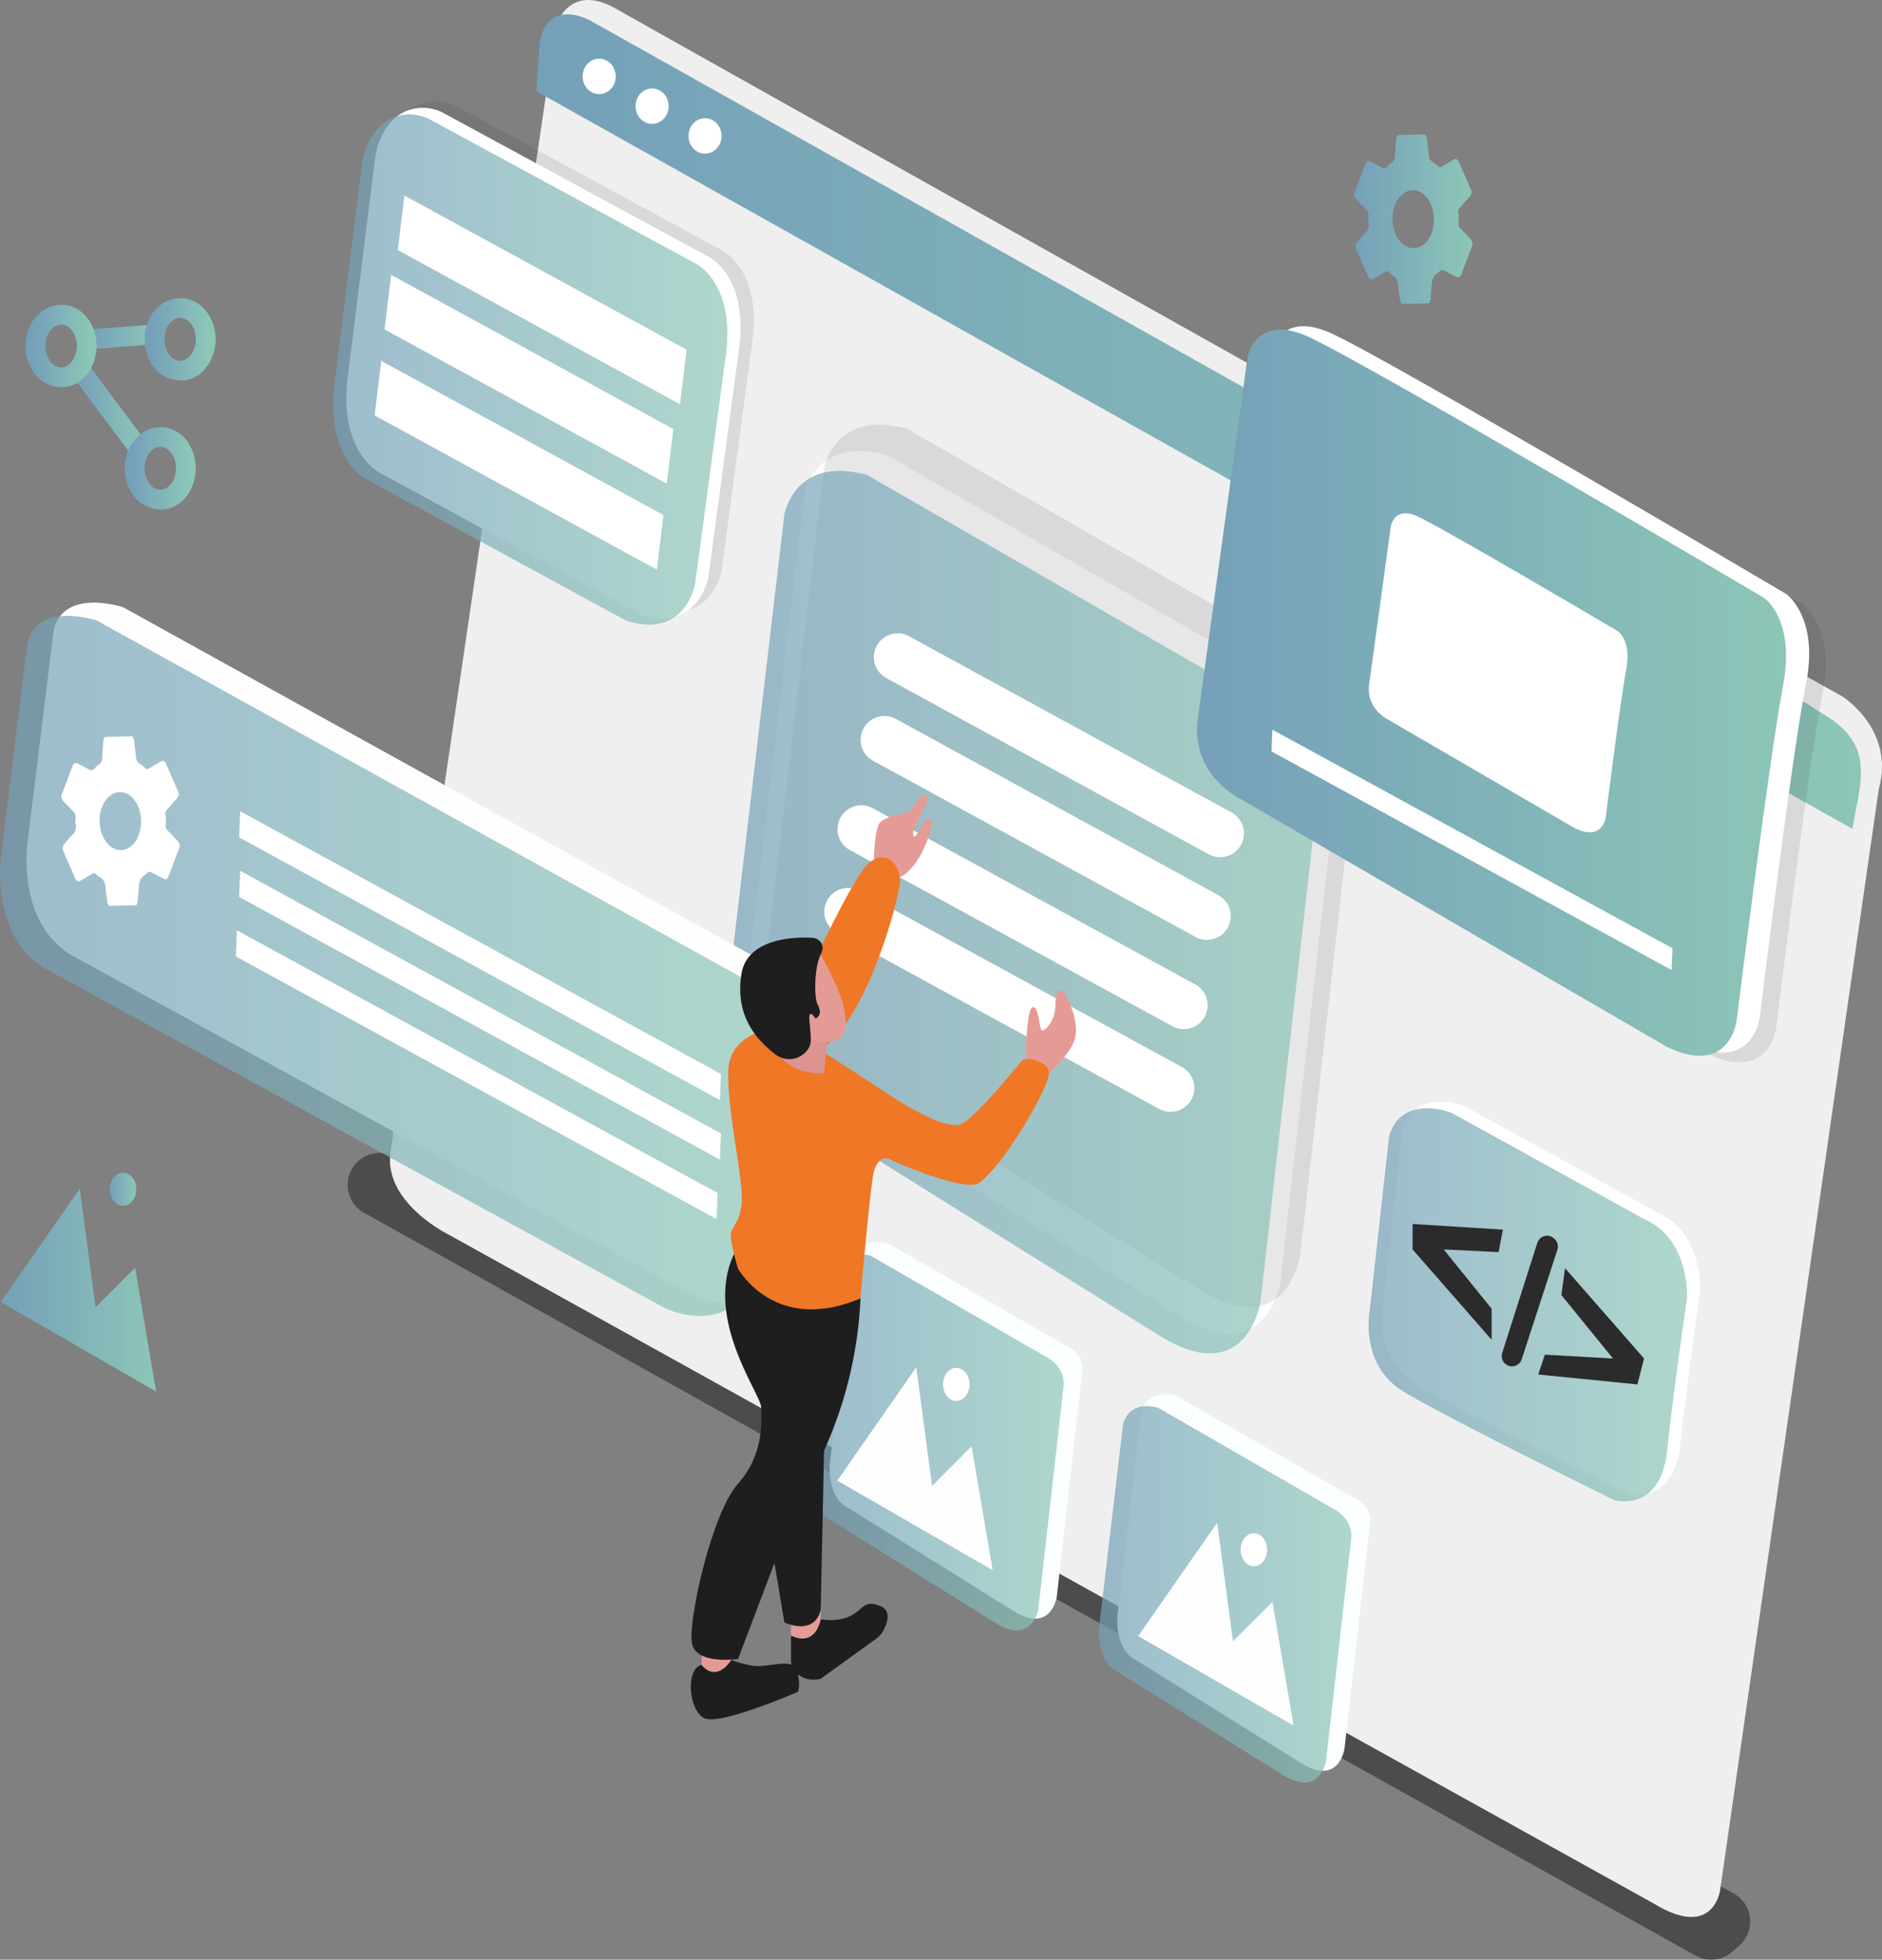
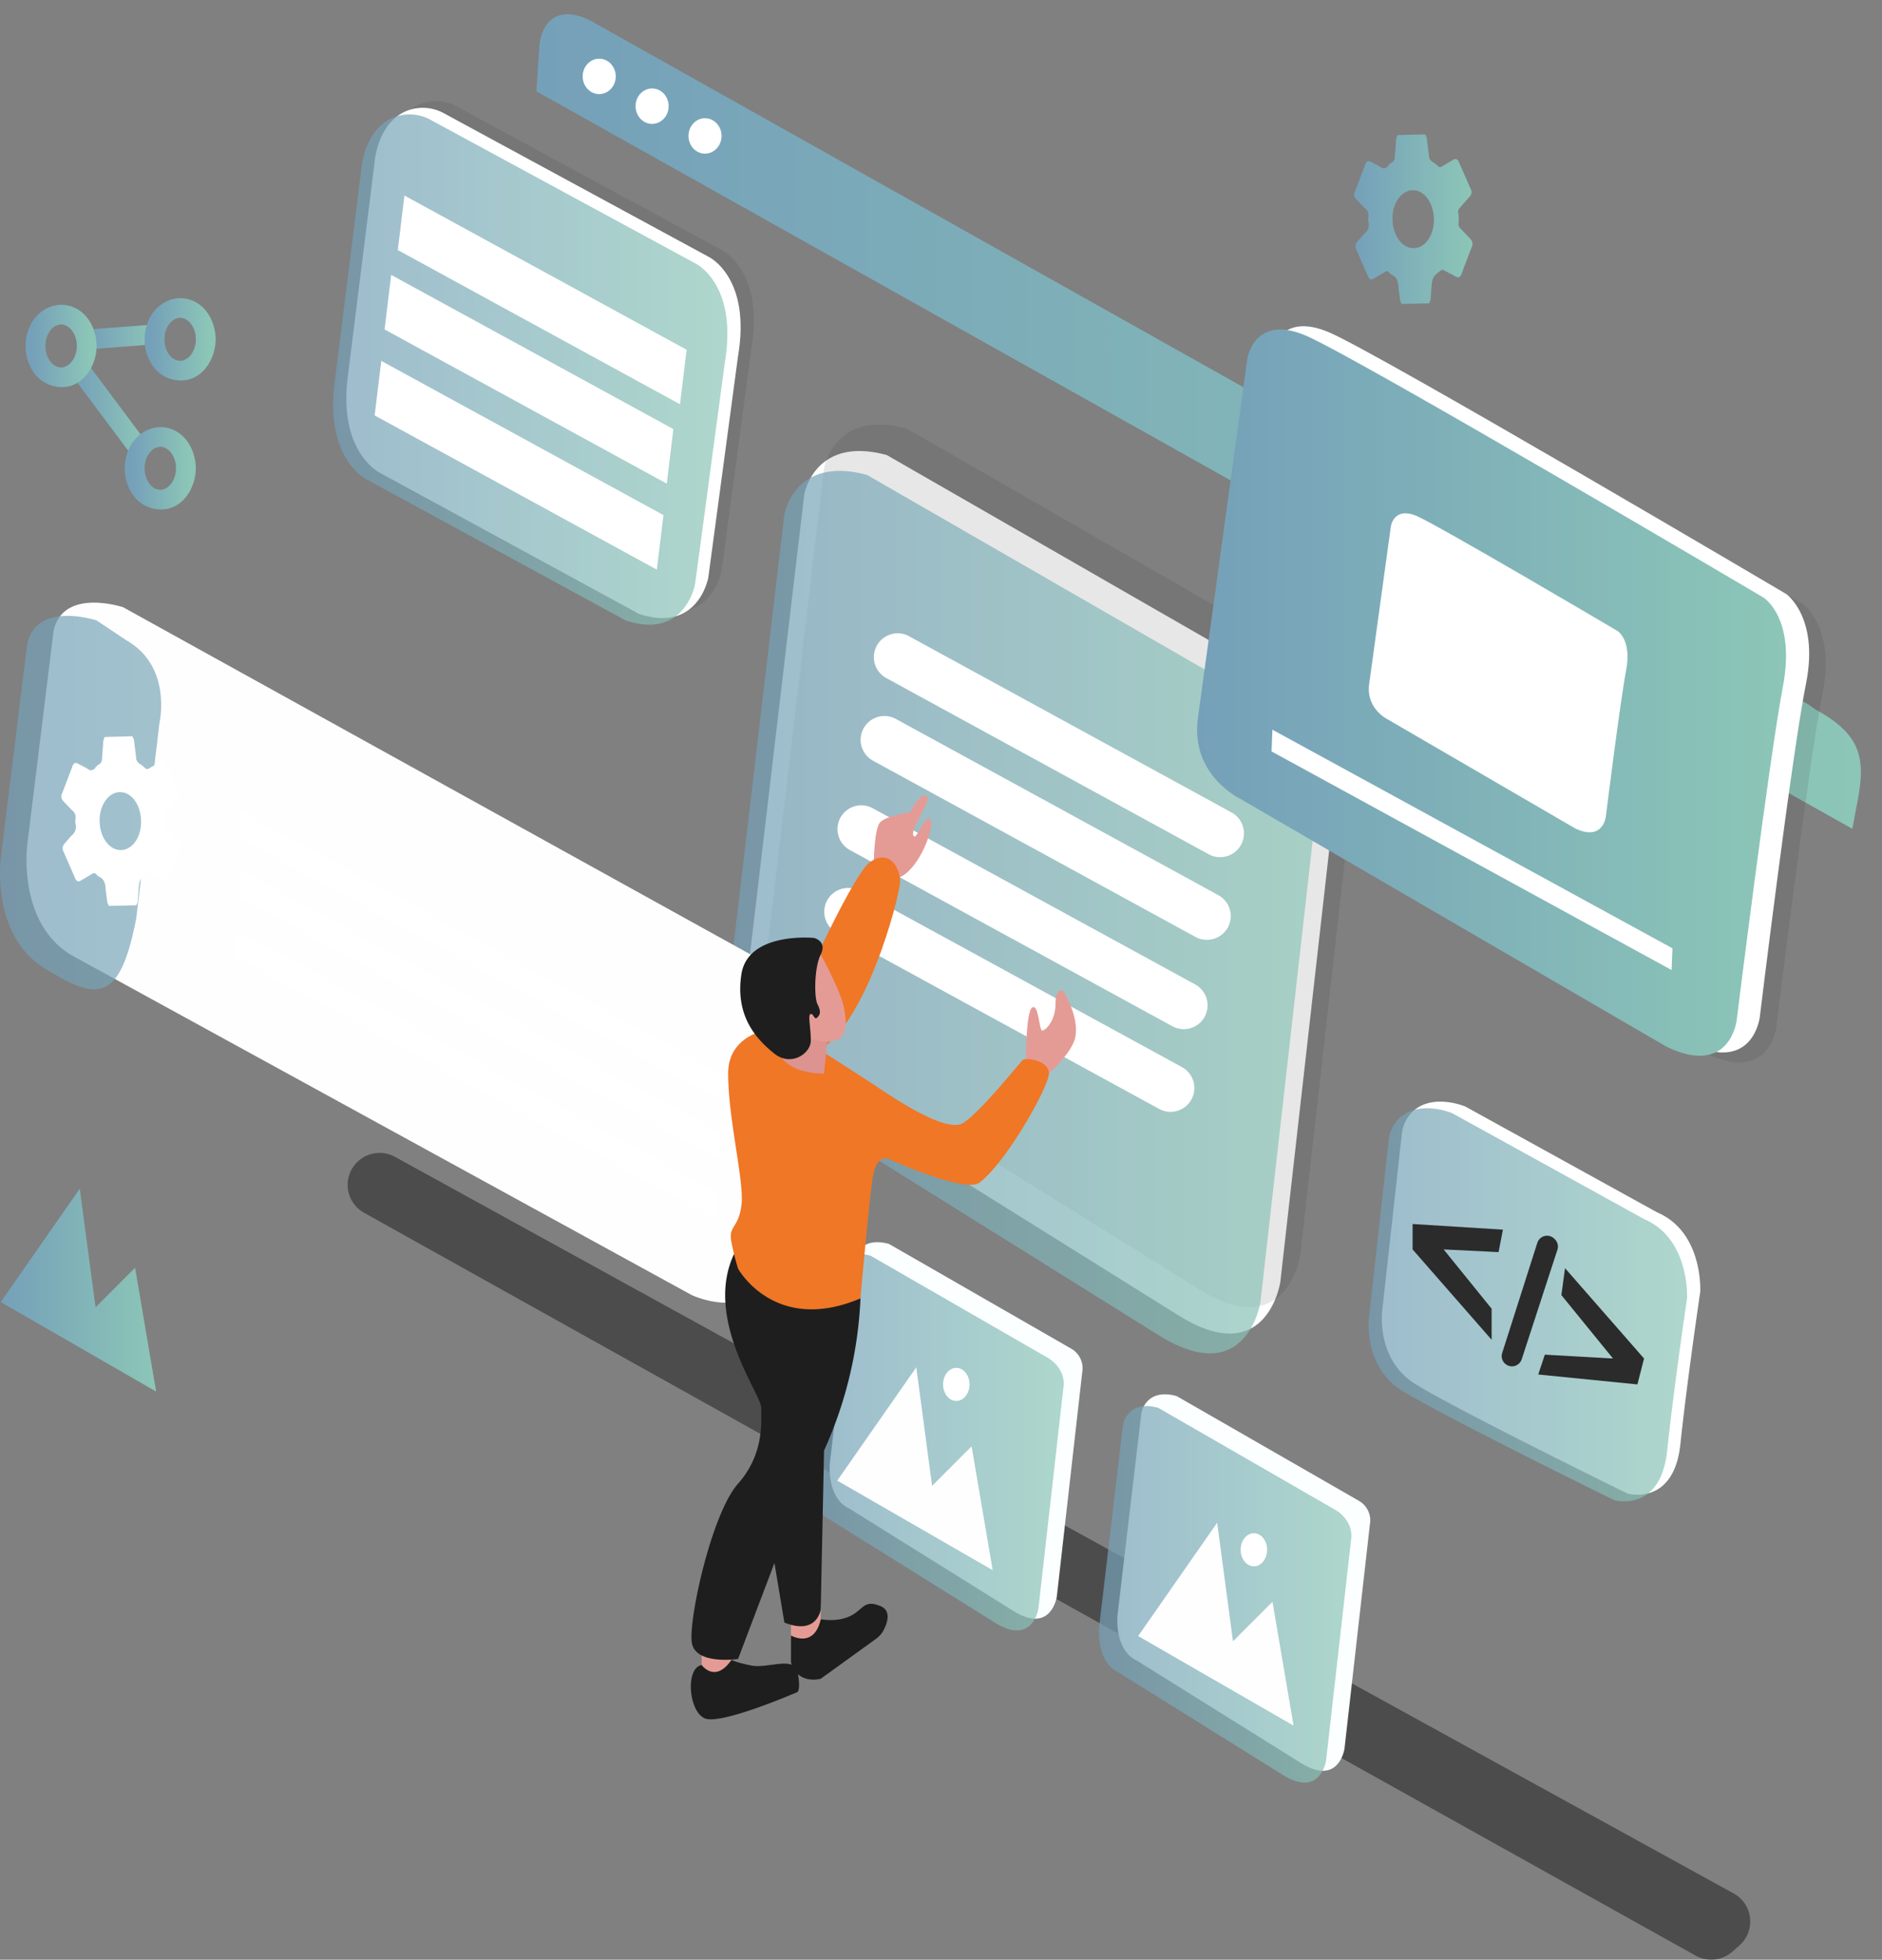
<svg xmlns="http://www.w3.org/2000/svg" xmlns:xlink="http://www.w3.org/1999/xlink" viewBox="0 0 569.191 592.545">
  <rect x="0" y="0" width="569.191" height="592.545" fill="#808080" stroke="none" />
  <defs>
    <linearGradient xlink:href="#linear-gradient" id="linear-gradient-8" x1="571.701" x2="668.016" y1="477.926" y2="477.926" />
    <linearGradient xlink:href="#linear-gradient" id="linear-gradient-16" x1="33.223" x2="41.223" y1="359.602" y2="359.602" />
    <linearGradient xlink:href="#linear-gradient" id="linear-gradient-2" x1="377.949" x2="557" y1="359.197" y2="359.197" />
    <linearGradient xlink:href="#linear-gradient" id="linear-gradient-3" x1="258.531" x2="377.764" y1="195.138" y2="195.138" />
    <linearGradient xlink:href="#linear-gradient" id="linear-gradient-4" x1="403.139" x2="479.521" y1="519.477" y2="519.477" />
    <linearGradient xlink:href="#linear-gradient" id="linear-gradient-5" x1="490.139" x2="566.521" y1="565.477" y2="565.477" />
    <linearGradient xlink:href="#linear-gradient" id="linear-gradient-6" x1="519.816" x2="697.944" y1="292.834" y2="292.834" />
    <linearGradient xlink:href="#linear-gradient" id="linear-gradient-7" x1="157.777" x2="394.529" y1="375.464" y2="375.464" />
    <linearGradient id="linear-gradient" x1="320" x2="720.574" y1="210.862" y2="210.862" gradientUnits="userSpaceOnUse">
      <stop offset="0" stop-color="#75a0b9" />
      <stop offset="1" stop-color="#8cc6b7" />
    </linearGradient>
    <linearGradient xlink:href="#linear-gradient" id="linear-gradient-9" x1="567.341" x2="603.097" y1="149.674" y2="149.674" />
    <linearGradient xlink:href="#linear-gradient" id="linear-gradient-10" x1=".223" x2="47.223" y1="390.102" y2="390.102" />
    <linearGradient xlink:href="#linear-gradient" id="linear-gradient-11" x1="180.854" x2="200.825" y1="207.081" y2="207.081" />
    <linearGradient xlink:href="#linear-gradient" id="linear-gradient-12" x1="184.923" x2="204.577" y1="185.25" y2="185.25" />
    <linearGradient xlink:href="#linear-gradient" id="linear-gradient-13" x1="167.5" x2="185" y1="188.013" y2="188.013" />
    <linearGradient xlink:href="#linear-gradient" id="linear-gradient-14" x1="203.5" x2="221" y1="186.013" y2="186.013" />
    <linearGradient xlink:href="#linear-gradient" id="linear-gradient-15" x1="197.5" x2="215" y1="225.013" y2="225.013" />
    <style>.cls-15,.cls-4{fill:#2b2b2b}.cls-4{opacity:.11}.cls-5{fill:#fff}.cls-8{fill:#fcffff}.cls-12{fill:#fffeff}.cls-24{fill:#e59b95}.cls-25{fill:#ef7726}.cls-26{fill:#1e1e1e}</style>
  </defs>
  <g id="Layer_2" data-name="Layer 2">
    <path d="M266.263 434.361a9.664 9.664 0 0 0 1.622 15.744l402.721 224.614a9.665 9.665 0 0 0 11.1-1.194l2.142-1.889a9.665 9.665 0 0 0-1.736-15.715L277.251 433.2a9.665 9.665 0 0 0-10.988 1.161Z" style="opacity:.6;fill:#2b2b2b" transform="translate(-157.777 -83.398)" />
-     <path d="m276 431 50-340s4-13 18-5 371 208 371 208 16 10 11 28l-48 333s-2 15-20 4L294 457s-21-10-18-26Z" style="fill:#efefef" transform="translate(-157.777 -83.398)" />
    <path d="m320 111 398 223 1.63-8.693c2.355-12.56 1.052-19.777-12.63-27.307-.4-.221-2.55-1.85-3-2L337 90s-10.924-6.722-15.055 2.941a14.239 14.239 0 0 0-1.052 4.668Z" style="fill:url(#linear-gradient)" transform="translate(-157.777 -83.398)" />
    <path d="M117.223 47.602s.66-12.543 10.026-16.174a13.3 13.3 0 0 1 11.1.87l79.874 43.304s13 6 9 30l-9 67s-3 17-21 11l-78.246-42.59c-.398-.216-12.754-6.41-9.754-29.41Z" class="cls-4" />
    <path d="M113.223 49.602s.66-12.543 10.026-16.174a13.3 13.3 0 0 1 11.1.87l79.874 43.304s13 6 9 30l-9 67s-3 17-21 11l-78.246-42.59c-.398-.216-12.754-6.41-9.754-29.41ZM226.223 293.602l17-144s3-18 25-12l134 77s5 3 3 14l-18 159s-4 27-31 10l-117-73s-14-5-13-31Z" class="cls-5" />
    <path d="m232.223 285.602 17-144s3-18 25-12l134 77s5 3 3 14l-18 159s-4 27-31 10l-117-73s-14-5-13-31Z" class="cls-4" />
    <path d="m378 383 17-144s3-18 25-12l125 72s12 6 12 19l-18 159s-4 27-31 10l-117-73s-14-5-13-31Z" style="fill:url(#linear-gradient-2);opacity:.7" transform="translate(-157.777 -83.398)" />
    <path d="M267 135s.66-12.543 10.026-16.174a13.3 13.3 0 0 1 11.1.87L368 163s13 6 9 30l-9 67s-3 17-21 11l-78.246-42.59C268.356 228.194 256 222 259 199Z" style="fill:url(#linear-gradient-3);opacity:.7" transform="translate(-157.777 -83.398)" />
    <path d="m250.943 442.673 7.252-61.429s1.28-7.679 10.665-5.12l55.1 31.661a6.813 6.813 0 0 1 3.371 7.02l-.025.14-7.683 67.829s-1.706 11.518-13.224 4.265l-49.91-31.137s-5.972-2.137-5.546-13.229Z" class="cls-8" />
    <path d="m403.161 529.631 7.252-61.43s1.279-7.679 10.665-5.119L474.4 493.8s5.119 2.559 5.119 8.1l-7.678 67.829s-1.707 11.518-13.225 4.266l-49.912-31.141s-5.97-2.131-5.543-13.223Z" style="opacity:.7;fill:url(#linear-gradient-4)" transform="translate(-157.777 -83.398)" />
    <path d="m337.943 488.673 7.252-61.429s1.28-7.679 10.665-5.12l55.1 31.661a6.813 6.813 0 0 1 3.371 7.02l-.025.14-7.683 67.829s-1.706 11.518-13.224 4.265l-49.91-31.137s-5.972-2.137-5.546-13.229Z" class="cls-8" />
    <path d="m490.161 575.631 7.252-61.43s1.279-7.679 10.665-5.119L561.4 539.8s5.119 2.559 5.119 8.105l-7.678 67.829s-1.707 11.518-13.225 4.266l-49.912-31.141s-5.97-2.136-5.543-13.228Z" style="fill:url(#linear-gradient-5);opacity:.7" transform="translate(-157.777 -83.398)" />
    <path d="m374.223 219.602 15-109s2-14 18-7 138 79 138 79 10 7 6 27c-4.354 21.772-14 101-14 101s-2 17-21 8l-129-75s-15-7-13-24Z" class="cls-4" />
    <path d="m369.223 216.602 15-109s2-14 18-7 138 79 138 79 10 7 6 27c-4.354 21.772-14 101-14 101s-2 17-21 8l-129-75s-15-7-13-24Z" class="cls-5" />
    <path d="m520 301 15-109s2-14 18-7 138 79 138 79 10 6 6 27c-4.155 21.811-14 101-14 101s-2 17-21 8l-129-75s-15-7-13-24Z" style="fill:url(#linear-gradient-6)" transform="translate(-157.777 -83.398)" />
    <path d="m414.064 207.023 6.589-47.876s.878-6.149 7.906-3.075 60.614 34.7 60.614 34.7 4.392 2.636 2.635 11.86c-1.825 9.58-6.149 44.362-6.149 44.362s-.879 7.467-9.224 3.514l-56.661-32.943s-6.588-3.075-5.71-10.542Z" class="cls-5" />
    <path d="m16.223 190.602-8 65s-3 23 13 33l188 103s23 11 28-15l7-59s4-17-10-25l-197-109s-18-6-21 7Z" class="cls-12" />
-     <path d="m166 278-8 65s-3 23 13 33l188 103s23 11 28-15l7-59s4-17-10-25L187 271s-18-6-21 7Z" style="fill:url(#linear-gradient-7);opacity:.7" transform="translate(-157.777 -83.398)" />
+     <path d="m166 278-8 65s-3 23 13 33s23 11 28-15l7-59s4-17-10-25L187 271s-18-6-21 7Z" style="fill:url(#linear-gradient-7);opacity:.7" transform="translate(-157.777 -83.398)" />
    <path d="M427.003 336.336a10.947 10.947 0 0 0-3.038 6.589l-5.742 51.677s-3 16 10 24 64 33 64 33 14 4 16-15 6-46 6-46 1-18-13-24l-58-32s-10.115-4.335-16.22 1.734Z" class="cls-5" />
    <path d="M580.78 421.734a10.947 10.947 0 0 0-3.038 6.589L572 480s-3 16 10 24 64 33 64 33 14 4 16-15 6-46 6-46 1-18-13-24l-58-32s-10.115-4.335-16.22 1.734Z" style="fill:url(#linear-gradient-8);opacity:.7" transform="translate(-157.777 -83.398)" />
    <path d="m454.54 371.809-1.317 6.793-16.61-.817 14.513 17.927v9.39l-23.903-27.317v-7.683l27.317 1.707zM470.093 374.557l.174.174a3.1 3.1 0 0 1 .756 3.157l-10.795 33.105a3.1 3.1 0 0 1-4.937 1.422 3.1 3.1 0 0 1-.969-3.327l10.621-33.28a3.1 3.1 0 0 1 5.15-1.251ZM465.223 415.602l2-6 20.61 1.165-15.61-19.165 1.098-8.152 23.902 27.317-2 7.835-30-3z" class="cls-15" />
    <ellipse cx="181.223" cy="23.102" class="cls-5" rx="5" ry="5.357" />
    <ellipse cx="197.223" cy="32.102" class="cls-5" rx="5" ry="5.357" />
    <ellipse cx="213.223" cy="41.102" class="cls-5" rx="5" ry="5.357" />
    <path d="m31.717 222.838 8.248-.2a2.744 2.744 0 0 1 .606 1.558c.183 1.608.418 3.206.6 4.815a2.213 2.213 0 0 0 1 1.883 8.818 8.818 0 0 1 1.632 1.276.927.927 0 0 0 1.279.172c1.151-.712 2.328-1.347 3.482-2.052.749-.458 1.283-.186 1.707.793 1.141 2.638 2.309 5.255 3.446 7.9a1.973 1.973 0 0 1-.315 2.54 160.174 160.174 0 0 1-2.925 3.334 1.693 1.693 0 0 0-.435 1.553 11.747 11.747 0 0 1 .078 3.049 1.734 1.734 0 0 0 .488 1.546c1.034 1.05 2.041 2.154 3.07 3.216a2.126 2.126 0 0 1 .442 2.458q-1.563 4.065-3.1 8.148c-.38 1.007-.918 1.257-1.679.836-1.185-.654-2.382-1.266-3.576-1.889-.3-.157-.587-.3-.925-.05-2.637 1.966-2.724 2.134-3 6.329-.042.638-.1 1.275-.133 1.915a3.554 3.554 0 0 1-.487 1.751l-8.248.2a3.149 3.149 0 0 1-.6-1.695c-.122-1.161-.355-2.308-.417-3.471-.093-1.757-.564-3.013-1.841-3.562a3.27 3.27 0 0 1-.977-.81.884.884 0 0 0-1.277-.153c-1.15.714-2.32 1.368-3.477 2.062-.7.421-1.244.213-1.655-.735q-1.757-4.05-3.532-8.085a2.012 2.012 0 0 1 .31-2.369c.756-.834 1.457-1.773 2.247-2.537a3.384 3.384 0 0 0 1.082-3.569 3.872 3.872 0 0 1 0-1.35 2.532 2.532 0 0 0-.82-2.461c-.974-.9-1.884-1.936-2.827-2.9a2.006 2.006 0 0 1-.418-2.349c1.059-2.738 2.1-5.492 3.138-8.244.364-.96.887-1.207 1.616-.805.983.542 2 .957 2.959 1.585a1.549 1.549 0 0 0 2.409-.429 3.979 3.979 0 0 1 1.166-.976 1.892 1.892 0 0 0 .793-1.665c.109-1.614.259-3.222.36-4.838a3.158 3.158 0 0 1 .506-1.725Zm4.927 34.192c3.474-.094 6.143-4.02 6.017-8.85-.131-4.966-2.945-8.744-6.449-8.656-3.467.087-6.193 4.027-6.082 8.792.115 4.972 2.983 8.81 6.514 8.714Z" class="cls-5" />
    <path d="m580.494 124.236 8.248-.2a2.744 2.744 0 0 1 .606 1.558c.183 1.608.418 3.206.6 4.815a2.213 2.213 0 0 0 1 1.883 8.818 8.818 0 0 1 1.632 1.276.927.927 0 0 0 1.279.172c1.151-.712 2.328-1.347 3.482-2.052.749-.458 1.283-.186 1.707.793 1.141 2.638 2.309 5.255 3.446 7.9a1.973 1.973 0 0 1-.315 2.54 160.174 160.174 0 0 1-2.925 3.334 1.693 1.693 0 0 0-.435 1.553 11.747 11.747 0 0 1 .078 3.049 1.734 1.734 0 0 0 .488 1.546c1.034 1.05 2.041 2.154 3.07 3.216a2.126 2.126 0 0 1 .442 2.458q-1.563 4.065-3.1 8.148c-.38 1.007-.918 1.257-1.679.836-1.185-.654-2.382-1.266-3.576-1.889-.3-.157-.587-.3-.925-.05-2.637 1.966-2.724 2.134-3 6.329-.042.638-.1 1.275-.133 1.915a3.554 3.554 0 0 1-.487 1.751l-8.248.2a3.149 3.149 0 0 1-.6-1.695c-.122-1.161-.355-2.308-.417-3.471-.093-1.757-.564-3.013-1.841-3.562a3.27 3.27 0 0 1-.977-.81.884.884 0 0 0-1.277-.153c-1.15.714-2.32 1.368-3.477 2.062-.7.421-1.244.213-1.655-.735q-1.756-4.05-3.532-8.085a2.012 2.012 0 0 1 .31-2.369c.756-.834 1.457-1.773 2.247-2.537a3.384 3.384 0 0 0 1.082-3.569 3.872 3.872 0 0 1 0-1.35 2.532 2.532 0 0 0-.82-2.461c-.974-.9-1.884-1.936-2.827-2.9a2.006 2.006 0 0 1-.418-2.349c1.059-2.738 2.1-5.492 3.138-8.244.364-.96.887-1.207 1.616-.805.983.542 2 .957 2.959 1.585a1.549 1.549 0 0 0 2.409-.429 3.979 3.979 0 0 1 1.166-.976 1.892 1.892 0 0 0 .793-1.665c.109-1.614.259-3.222.36-4.838a3.158 3.158 0 0 1 .506-1.725Zm4.927 34.192c3.474-.094 6.143-4.02 6.017-8.85-.131-4.966-2.945-8.744-6.449-8.656-3.467.087-6.193 4.027-6.082 8.792.115 4.972 2.983 8.81 6.514 8.714Z" style="fill:url(#linear-gradient-9)" transform="translate(-157.777 -83.398)" />
    <path d="M217.74 332.638 72.328 253.196l.315-7.898 145.412 79.442-.315 7.898zM505.561 293.307 384.56 227.202l.262-6.573 121.001 66.106-.262 6.572zM365.568 258.302l-97.525-53.28a7.205 7.205 0 0 1-3.7-7.2 7.2 7.2 0 0 1 10.6-5.442l97.525 53.28a7.2 7.2 0 0 1 3.7 7.2 7.2 7.2 0 0 1-10.6 5.442ZM205.654 122.236 120.307 75.61l2.006-16.486 85.346 46.627-2.005 16.485zM201.654 146.236 116.307 99.61l2.006-16.486 85.346 46.627-2.005 16.485zM198.654 172.236l-85.347-46.626 2.006-16.486 85.346 46.627-2.005 16.485zM361.568 283.302l-97.525-53.28a7.205 7.205 0 0 1-3.7-7.2 7.2 7.2 0 0 1 10.6-5.442l97.525 53.28a7.2 7.2 0 0 1 3.7 7.2 7.2 7.2 0 0 1-10.6 5.442ZM354.568 310.302l-97.525-53.28a7.205 7.205 0 0 1-3.7-7.2 7.2 7.2 0 0 1 10.6-5.442l97.525 53.28a7.2 7.2 0 0 1 3.7 7.2 7.2 7.2 0 0 1-10.6 5.442ZM350.568 335.302l-97.525-53.28a7.205 7.205 0 0 1-3.7-7.2 7.2 7.2 0 0 1 10.6-5.442l97.525 53.28a7.2 7.2 0 0 1 3.7 7.2 7.2 7.2 0 0 1-10.6 5.442ZM217.74 350.638 72.328 271.196l.315-7.898 145.412 79.442-.315 7.898zM216.74 368.638 71.328 289.196l.315-7.898 145.412 79.442-.315 7.898z" class="cls-5" />
    <path d="m253.223 447.687 23.898-34.254 4.78 35.847 11.949-11.949 6.373 37.441-47-27.085z" class="cls-12" />
    <path d="m.223 393.687 23.898-34.254 4.78 35.847 11.949-11.949 6.373 37.441-47-27.085z" style="fill:url(#linear-gradient-10)" />
    <path d="m344.223 494.687 23.898-34.254 4.78 35.847 11.949-11.949 6.373 37.441-47-27.085z" class="cls-12" />
    <path d="m202.615 217.844-16.079-21.492-2.291-3.062a3.093 3.093 0 0 0-4.1-1.076c-1.277.747-2.053 2.8-1.077 4.1l16.08 21.492 2.29 3.061a3.094 3.094 0 0 0 4.1 1.076c1.276-.746 2.052-2.8 1.076-4.1Z" style="fill:url(#linear-gradient-11)" transform="translate(-157.777 -83.398)" />
    <path d="m204.5 181.5-17.046 1.311L185 183a3 3 0 0 0 0 6l17.046-1.311 2.454-.189a3 3 0 0 0 0-6Z" style="fill:url(#linear-gradient-12)" transform="translate(-157.777 -83.398)" />
    <path d="M181 188c0 .241-.008.481-.023.722-.009.145-.072.771 0 .188a9.708 9.708 0 0 1-.215 1.084 11.688 11.688 0 0 1-.406 1.281c.043-.113.245-.5-.01.006-.115.231-.23.46-.359.684a9.979 9.979 0 0 1-.265.432s-.475.664-.2.306-.236.262-.238.264a8.527 8.527 0 0 1-.337.349c-.151.147-.835.656-.3.3-.348.235-.768.409-1.1.652s.63-.166-.032 0c-.149.038-.294.093-.443.132s-.3.064-.452.1c.665-.161.207-.011-.013-.011-.358 0-.7 0-1.06-.028.767.059-.306-.129-.558-.193-.662-.169.289.232-.032 0-.149-.108-.352-.177-.513-.27-.207-.121-.84-.6-.358-.2a8.966 8.966 0 0 1-.872-.827c-.111-.121-.213-.247-.321-.371.437.5-.059-.108-.118-.2a10.041 10.041 0 0 1-.567-1c-.068-.138-.273-.671-.067-.122a15.732 15.732 0 0 1-.18-.5 11.243 11.243 0 0 1-.318-1.181 8.802 8.802 0 0 1-.123-.683c.072.544 0-.172 0-.331q-.029-.579 0-1.158c.01-.19.027-.379.042-.569-.047.575 0-.024.031-.174a10.893 10.893 0 0 1 .291-1.195c.052-.171.116-.338.168-.509.2-.66-.187.3.1-.255.2-.38.39-.756.624-1.116.092-.141.191-.275.285-.414-.318.471-.1.127-.009.027.281-.3.56-.575.853-.857.119-.114.439-.276-.049.028.2-.124.385-.263.589-.382.134-.078.275-.143.409-.221.584-.335-.354.023.028-.013a5.81 5.81 0 0 0 1-.271c-.546.171-.329.022-.1.017.2 0 .393-.018.59-.015s.392.018.587.037c-.509-.049-.215-.025.115.061.15.039.294.091.443.132.687.192-.491-.292.136.052.344.189.666.4 1 .6-.488-.3-.168-.142-.049-.028.174.167.356.323.524.5.138.142.26.323.408.454q.2.246-.088-.121c.075.1.146.2.215.309.245.4.475.8.694 1.221.06.113.189.519.01.006.088.253.183.5.261.758a13.475 13.475 0 0 1 .316 1.331c.164.836.024-.331.018.18 0 .332.04.672.044 1.006a3 3 0 0 0 6 0c-.057-4.638-2.312-9.618-6.744-11.588-4.712-2.1-9.684-.173-12.524 3.953a14.24 14.24 0 0 0-.707 14.06 10.39 10.39 0 0 0 11.416 5.815c5.486-1.22 8.5-7.006 8.559-12.24a3 3 0 0 0-6 0Z" style="fill:url(#linear-gradient-13)" transform="translate(-157.777 -83.398)" />
    <path d="M217 186c0 .241-.008.481-.023.722-.009.145-.072.771 0 .188a9.708 9.708 0 0 1-.215 1.084 11.688 11.688 0 0 1-.406 1.281c.043-.113.245-.5-.01.006-.115.231-.23.46-.359.684a9.979 9.979 0 0 1-.265.432s-.475.664-.2.306-.236.262-.238.264a8.527 8.527 0 0 1-.337.349c-.151.147-.835.656-.3.3-.348.235-.768.409-1.1.652s.63-.166-.032 0c-.149.038-.294.093-.443.132s-.3.064-.452.1c.665-.161.207-.011-.013-.011-.358 0-.7 0-1.06-.028.767.059-.306-.129-.558-.193-.662-.169.289.232-.032 0-.149-.108-.352-.177-.513-.27-.207-.121-.84-.6-.358-.2a8.966 8.966 0 0 1-.872-.827c-.111-.121-.213-.247-.321-.371.437.5-.059-.108-.118-.2a10.041 10.041 0 0 1-.567-1c-.068-.138-.273-.671-.067-.122a15.732 15.732 0 0 1-.18-.5 11.243 11.243 0 0 1-.318-1.181 8.802 8.802 0 0 1-.123-.683c.072.544 0-.172 0-.331q-.029-.579 0-1.158c.01-.19.027-.379.042-.569-.047.575 0-.024.031-.174a10.893 10.893 0 0 1 .291-1.195c.052-.171.116-.338.168-.509.2-.66-.187.3.1-.255.2-.38.39-.756.624-1.116.092-.141.191-.275.285-.414-.318.471-.1.127-.009.027.281-.3.56-.575.853-.857.119-.114.439-.276-.049.028.2-.124.385-.263.589-.382.134-.078.275-.143.409-.221.584-.335-.354.023.028-.013a5.81 5.81 0 0 0 1-.271c-.546.171-.329.022-.1.017.2 0 .393-.018.59-.015s.392.018.587.037c-.509-.049-.215-.025.115.061.15.039.294.091.443.132.687.192-.491-.292.136.052.344.189.666.4 1 .6-.488-.3-.168-.142-.049-.028.174.167.356.323.524.5.138.142.26.323.408.454q.2.246-.088-.121c.075.1.146.2.215.309.245.4.475.8.694 1.221.06.113.189.519.01.006.088.253.183.5.261.758a13.475 13.475 0 0 1 .316 1.331c.164.836.024-.331.018.18 0 .332.04.672.044 1.006a3 3 0 0 0 6 0c-.057-4.638-2.312-9.618-6.744-11.588-4.712-2.1-9.684-.173-12.524 3.953a14.24 14.24 0 0 0-.707 14.06 10.39 10.39 0 0 0 11.416 5.815c5.486-1.22 8.5-7.006 8.559-12.24a3 3 0 0 0-6 0Z" style="fill:url(#linear-gradient-14)" transform="translate(-157.777 -83.398)" />
    <path d="M211 225c0 .241-.008.481-.023.722-.009.145-.072.771 0 .188a9.708 9.708 0 0 1-.215 1.084 11.688 11.688 0 0 1-.406 1.281c.043-.113.245-.5-.01.006-.115.231-.23.46-.359.684a9.979 9.979 0 0 1-.265.432s-.475.664-.2.306-.236.262-.238.264a8.527 8.527 0 0 1-.337.349c-.151.147-.835.656-.3.3-.348.235-.768.409-1.1.652s.63-.166-.032 0c-.149.038-.294.093-.443.132s-.3.064-.452.1c.665-.161.207-.011-.013-.011-.358 0-.7 0-1.06-.028.767.059-.306-.129-.558-.193-.662-.169.289.232-.032 0-.149-.108-.352-.177-.513-.27-.207-.121-.84-.6-.358-.2a8.966 8.966 0 0 1-.872-.827c-.111-.121-.213-.247-.321-.371.437.5-.059-.108-.118-.2a10.041 10.041 0 0 1-.567-1c-.068-.138-.273-.671-.067-.122a15.732 15.732 0 0 1-.18-.5 11.243 11.243 0 0 1-.318-1.181 8.802 8.802 0 0 1-.123-.683c.072.544 0-.172 0-.331q-.029-.579 0-1.158c.01-.19.027-.379.042-.569-.047.575 0-.024.031-.174a10.893 10.893 0 0 1 .291-1.195c.052-.171.116-.338.168-.509.2-.66-.187.3.1-.255.2-.38.39-.756.624-1.116.092-.141.191-.275.285-.414-.318.471-.1.127-.009.027.281-.3.56-.575.853-.857.119-.114.439-.276-.049.028.2-.124.385-.263.589-.382.134-.078.275-.143.409-.221.584-.335-.354.023.028-.013a5.81 5.81 0 0 0 1-.271c-.546.171-.329.022-.1.017.2 0 .393-.018.59-.015s.392.018.587.037c-.509-.049-.215-.025.115.061.15.039.294.091.443.132.687.192-.491-.292.136.052.344.189.666.4 1 .6-.488-.3-.168-.142-.049-.028.174.167.356.323.524.5.138.142.26.323.408.454q.2.246-.088-.121c.075.1.146.2.215.309.245.4.475.8.694 1.221.06.113.189.519.01.006.088.253.183.5.261.758a13.475 13.475 0 0 1 .316 1.331c.164.836.024-.331.018.18 0 .332.04.672.044 1.006a3 3 0 0 0 6 0c-.057-4.638-2.312-9.618-6.744-11.588-4.712-2.1-9.684-.173-12.524 3.953a14.24 14.24 0 0 0-.707 14.06 10.39 10.39 0 0 0 11.416 5.815c5.486-1.22 8.5-7.006 8.559-12.24a3 3 0 0 0-6 0Z" style="fill:url(#linear-gradient-15)" transform="translate(-157.777 -83.398)" />
-     <ellipse cx="37.223" cy="359.602" rx="4" ry="5" style="fill:url(#linear-gradient-16)" />
    <ellipse cx="289.223" cy="418.602" class="cls-5" rx="4" ry="5" />
    <ellipse cx="379.223" cy="468.602" class="cls-5" rx="4" ry="5" />
  </g>
  <g id="Layer_3" data-name="Layer 3">
    <path d="M264.223 262.602s0-12 2-14 9-3 9-3 3-6 5-5-5 10-4 12 3-6 5-5-3 16-10 18-7-3-7-3ZM310.223 321.602s0-16 2-17 2 7 3 7 4-3 4-8 2.106-4.789 3-3c1 2 4 8 3 13s-9 12-9 12ZM248.244 485.583l-.021 10.019h-9v-16l9.021 5.981zM221.244 498.583l-.021 10.019h-9v-16l9.021 5.981z" class="cls-24" />
    <path d="M237.223 310.602s20-46 26-50 9 2 9 6-11 47-27 52-8-8-8-8Z" class="cls-25" />
    <path d="M260.26 392.185a124.278 124.278 0 0 1-11.037 46.417l-1 48s-1 8-11 4l-3-18-11 29s-13 2-14-5 6-39 14-48 7-19 7-23-17.434-26.881-8.217-46.44c0 0 21.291 14.605 38.254 13.023Z" class="cls-26" />
    <path d="M237.223 310.602s-17 0-17 14 5 33 4 40-4 6-3 11a73.473 73.473 0 0 0 2 8s11 20 37 9c0 0 3-34 4-38s3-5 5-4 22.921 10.059 27 7c8-6 21-29 21-33s-7-5-8-4-13 16-18 19-20-7-26-11-28-18-28-18Z" class="cls-25" />
    <path d="M407 408s-8.79.427-12.895-4.786L401 390l7 8Z" style="fill:#dd9390" transform="translate(-157.777 -83.398)" />
    <path d="M248.223 288.602s6 11 7 16c.844 4.218 1.677 10.6-5.282 10.382a19.232 19.232 0 0 1-4.725-.86c-11.993-3.522 3.007-25.522 3.007-25.522Z" class="cls-24" />
    <path d="M246.223 283.602s-20-2-22 11 5 20 10 24 11 0 11-4-1-8 0-8 1 2 2 1 1-2 0-4-1-11 1-15-2-5-2-5ZM221.244 501.866s.979.736 5.979 1.736 13-3 14 2 0 6 0 6-23 10-28 8-6-15.3-1-16.152c0 0 4.042 5.681 9.021-1.584ZM239.223 494.515s7 4.087 9-4.913c0 0 5 1 9-1s4-5 9-3c3.382 1.353 2.189 4.993 1.063 7.207a7.52 7.52 0 0 1-2.3 2.688l-16.763 12.105s-7 2-9-5Z" class="cls-26" />
  </g>
</svg>